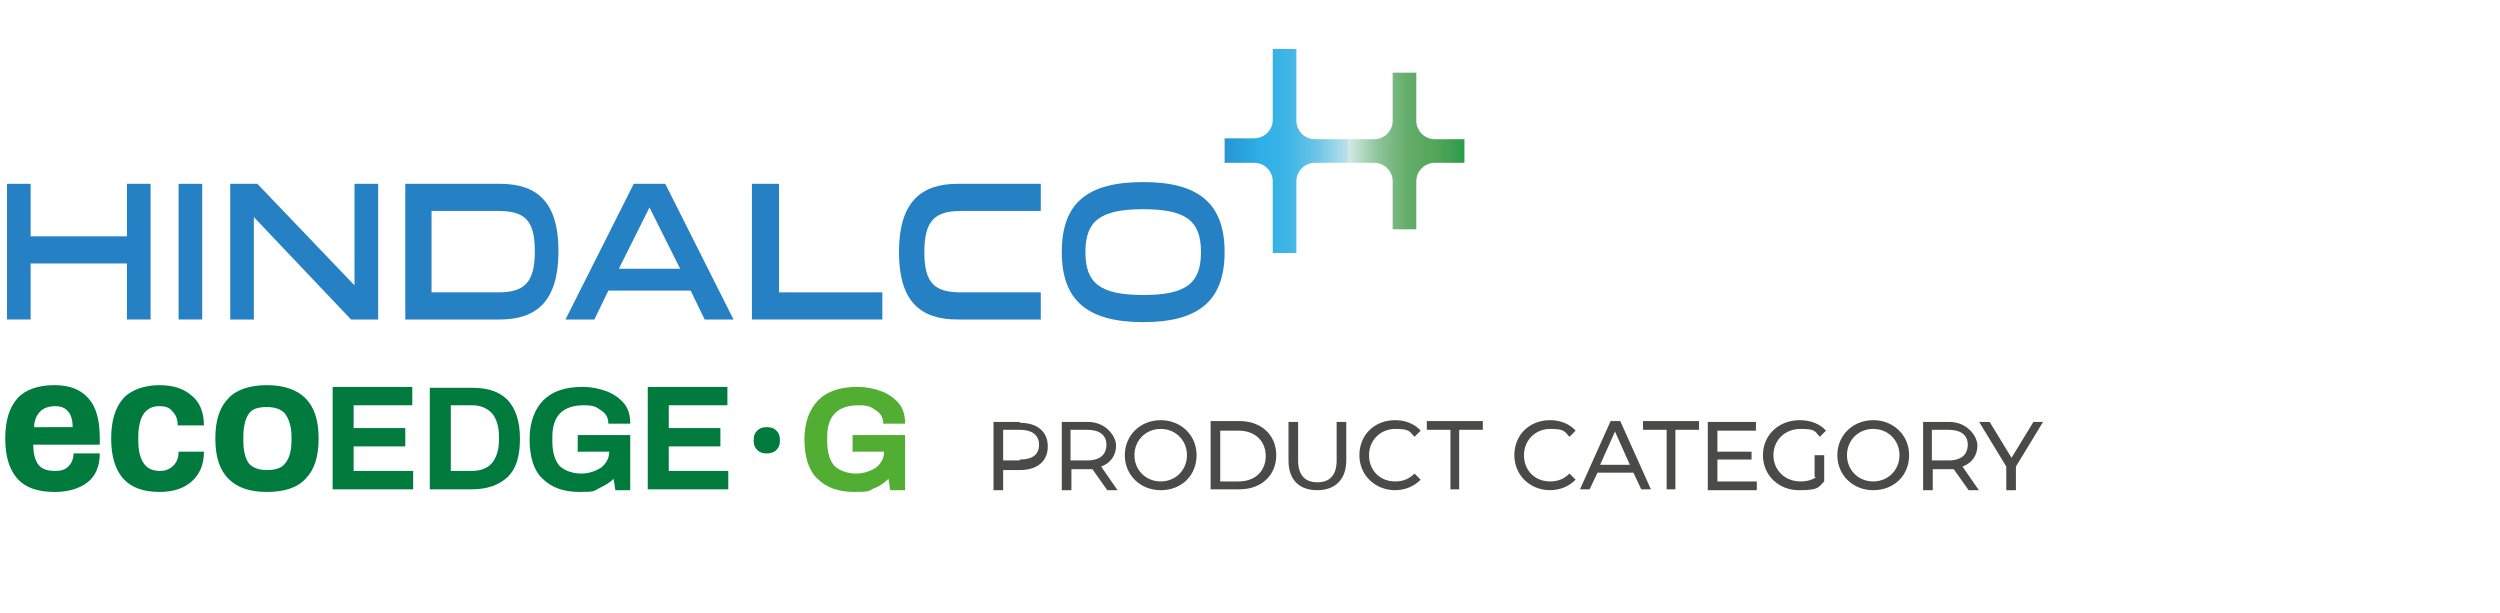
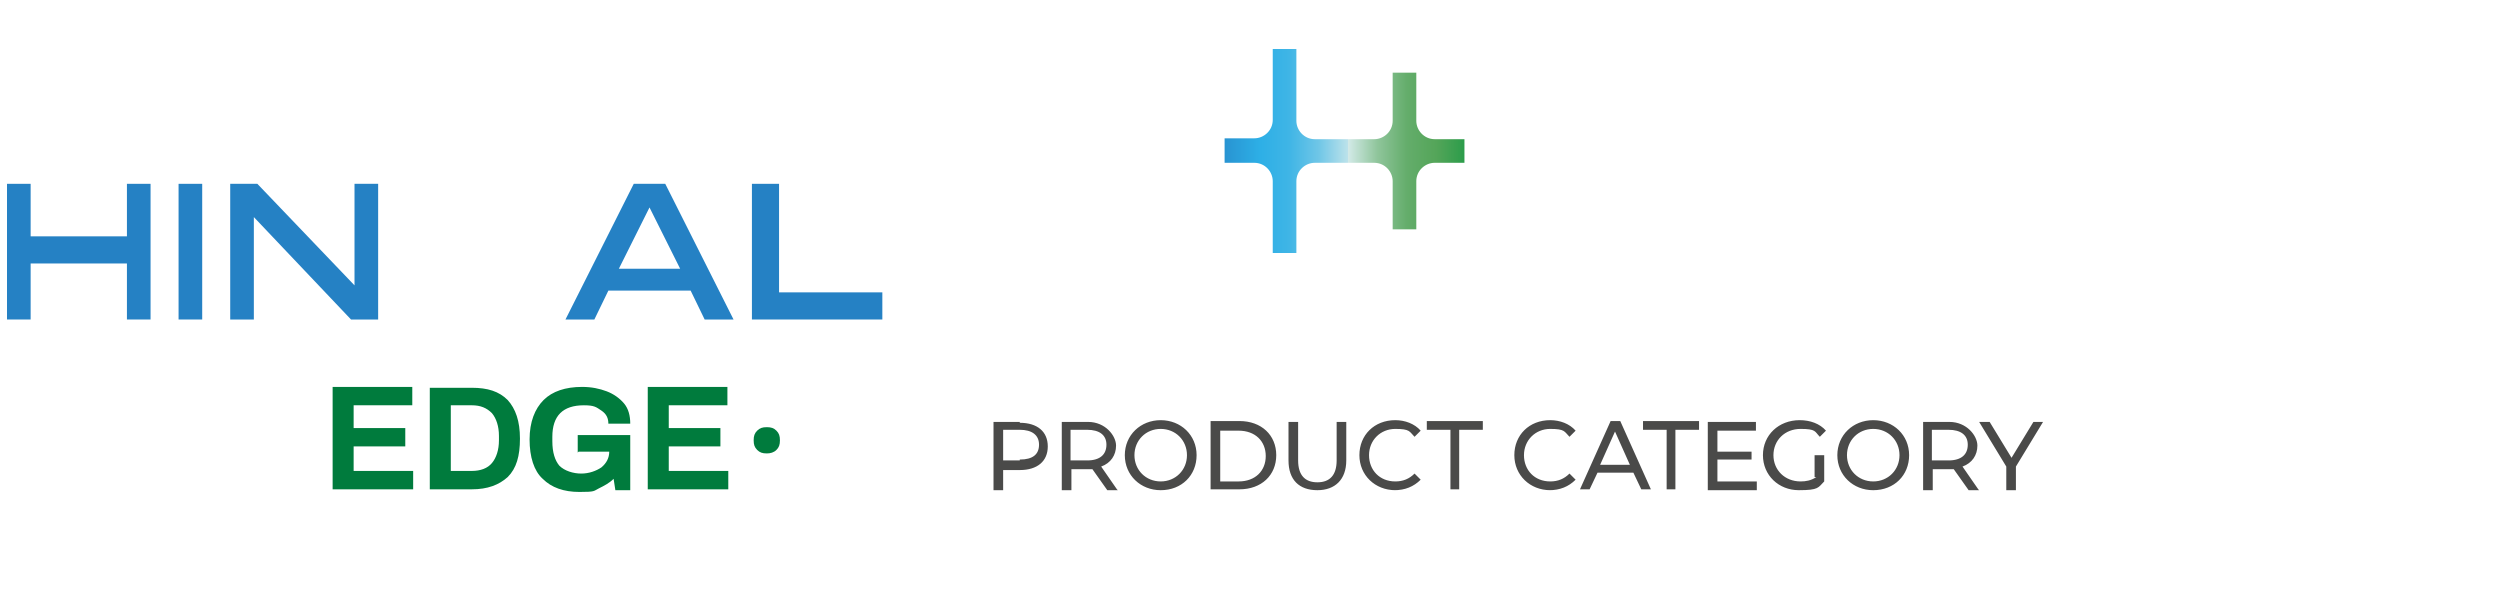
<svg xmlns="http://www.w3.org/2000/svg" version="1.1" width="285.603" height="70" viewBox="0 0 285.603 70">
  <defs>
    <style>
      .cls-1 {
        fill: #4a4a49;
      }

      .cls-2 {
        fill: #52ae32;
      }

      .cls-3 {
        fill: #2581c4;
      }

      .cls-4 {
        fill: #007b3d;
      }

      .cls-5 {
        fill: url(#linear-gradient);
      }
    </style>
    <linearGradient id="linear-gradient" x1="-1.6" y1="61" x2="-1.2" y2="61" gradientTransform="translate(271.6 5146.6) scale(84 -84)" gradientUnits="userSpaceOnUse">
      <stop offset="0" stop-color="#2581c4" />
      <stop offset="0" stop-color="#2581c4" />
      <stop offset=".2" stop-color="#2dafe6" />
      <stop offset=".3" stop-color="#3fb5e6" />
      <stop offset=".4" stop-color="#6fc6e7" />
      <stop offset=".5" stop-color="#bce2ea" />
      <stop offset=".5" stop-color="#d6eceb" />
      <stop offset=".5" stop-color="#d3eae8" />
      <stop offset=".6" stop-color="#8fc59b" />
      <stop offset=".7" stop-color="#64ad6b" />
      <stop offset=".8" stop-color="#54a559" />
      <stop offset="1" stop-color="#00933a" />
      <stop offset="1" stop-color="#00933a" />
    </linearGradient>
  </defs>
  <g>
    <g id="Group_4961">
      <g>
        <path class="cls-1" d="M233.4,48.2h-1.1l-2.5,4.1-2.5-4.1h-1.2l3.1,5.1v2.7h1.1v-2.7l3.1-5.1ZM222.6,52.6h-1.9v-3.5h1.9c1.4,0,2.2.6,2.2,1.7s-.7,1.8-2.2,1.8ZM226,55.9l-1.8-2.6c1.1-.4,1.7-1.3,1.7-2.4s-1.2-2.7-3.2-2.7h-3v7.8h1.1v-2.4h1.9c.2,0,.3,0,.5,0l1.7,2.4h1.2ZM214,55c-1.7,0-3-1.3-3-3s1.3-3,3-3,3,1.3,3,3-1.3,3-3,3ZM214,56c2.4,0,4.1-1.7,4.1-4s-1.8-4-4.1-4-4.1,1.7-4.1,4,1.8,4,4.1,4ZM207.5,54.5c-.6.4-1.2.5-1.8.5-1.8,0-3.1-1.3-3.1-3s1.3-3,3.1-3,1.6.3,2.2.9l.7-.7c-.7-.8-1.8-1.2-3-1.2-2.4,0-4.2,1.7-4.2,4s1.8,4,4.1,4,2.2-.3,2.9-1v-3h-1.1v2.5ZM196.2,55v-2.5h3.9v-.9h-3.9v-2.4h4.4v-1h-5.5v7.8h5.6v-1h-4.5ZM190.3,55.9h1.1v-6.8h2.7v-1h-6.4v1h2.7v6.8ZM182.8,53.1l1.7-3.8,1.7,3.8h-3.3ZM187.4,55.9h1.2l-3.5-7.8h-1.1l-3.5,7.8h1.1l.9-1.9h4.1l.9,1.9ZM177,56c1.2,0,2.2-.4,3-1.2l-.7-.7c-.6.6-1.3.9-2.2.9-1.8,0-3-1.3-3-3s1.3-3,3-3,1.6.3,2.2.9l.7-.7c-.7-.8-1.8-1.2-2.9-1.2-2.4,0-4.1,1.7-4.1,4s1.8,4,4.1,4ZM165.6,55.9h1.1v-6.8h2.7v-1h-6.4v1h2.7v6.8ZM159.3,56c1.2,0,2.2-.4,3-1.2l-.7-.7c-.6.6-1.3.9-2.2.9-1.8,0-3-1.3-3-3s1.3-3,3-3,1.6.3,2.2.9l.7-.7c-.7-.8-1.8-1.2-2.9-1.2-2.4,0-4.1,1.7-4.1,4s1.8,4,4.1,4ZM150.5,56c2,0,3.3-1.2,3.3-3.4v-4.4h-1.1v4.4c0,1.7-.8,2.5-2.2,2.5s-2.2-.8-2.2-2.5v-4.4h-1.1v4.4c0,2.2,1.2,3.4,3.3,3.4ZM139.4,55v-5.8h2.1c1.9,0,3.1,1.2,3.1,2.9s-1.2,2.9-3.1,2.9h-2.1ZM138.3,55.9h3.3c2.5,0,4.2-1.6,4.2-3.9s-1.7-3.9-4.2-3.9h-3.3v7.8ZM132.6,55c-1.7,0-3-1.3-3-3s1.3-3,3-3,3,1.3,3,3-1.3,3-3,3ZM132.6,56c2.4,0,4.1-1.7,4.1-4s-1.8-4-4.1-4-4.1,1.7-4.1,4,1.8,4,4.1,4ZM124.2,52.6h-1.9v-3.5h1.9c1.4,0,2.2.6,2.2,1.7s-.7,1.8-2.2,1.8ZM127.6,55.9l-1.8-2.6c1.1-.4,1.7-1.3,1.7-2.4s-1.2-2.7-3.2-2.7h-3v7.8h1.1v-2.4h1.9c.2,0,.3,0,.5,0l1.7,2.4h1.2ZM116.5,52.6h-1.9v-3.5h1.9c1.4,0,2.2.6,2.2,1.7s-.7,1.7-2.2,1.7ZM116.5,48.2h-3v7.8h1.1v-2.3h1.9c2,0,3.2-1,3.2-2.7s-1.2-2.7-3.2-2.7Z" />
-         <path class="cls-4" d="M30.5,53.7c-1,0-1.7-.3-2.1-.8-.4-.6-.6-1.4-.6-2.6v-.4c0-1.1.2-2,.6-2.6.4-.6,1.1-.8,2.1-.8s1.7.3,2.1.8c.4.6.7,1.4.7,2.6v.4c0,1.1-.2,2-.7,2.6-.4.6-1.2.8-2.1.8ZM30.5,56.2c2,0,3.5-.5,4.4-1.5,1-1,1.5-2.5,1.5-4.6s-.5-3.6-1.5-4.6c-1-1-2.5-1.5-4.4-1.5s-3.5.5-4.4,1.5c-1,1-1.5,2.5-1.5,4.6s.5,3.6,1.5,4.6c1,1,2.4,1.5,4.4,1.5ZM18.2,56.2c1.6,0,2.8-.4,3.7-1.2.9-.8,1.4-1.9,1.4-3.4h-2.9c0,.7-.2,1.2-.6,1.6-.4.4-.9.6-1.5.6-.9,0-1.5-.3-1.9-.9-.4-.6-.6-1.4-.6-2.6v-.4c0-1.1.2-2,.6-2.6.4-.6,1-.9,1.8-.9s1.2.2,1.5.6c.4.4.6.9.6,1.6h3c0-1.5-.5-2.7-1.4-3.4-.9-.8-2.1-1.2-3.7-1.2s-3.2.5-4.1,1.5c-.9,1-1.4,2.5-1.4,4.6s.5,3.6,1.4,4.6c.9,1,2.3,1.5,4.1,1.5ZM3.9,48.8c0-.8.3-1.4.7-1.8.4-.4,1-.6,1.7-.6,1.3,0,2,.8,2,2.4H3.9ZM6.3,56.2c1.5,0,2.8-.4,3.7-1.1.9-.7,1.4-1.8,1.4-3.3h-3c0,.6-.2,1.1-.6,1.5-.4.4-.9.5-1.5.5-.9,0-1.5-.2-1.9-.7-.4-.5-.6-1.3-.6-2.3h7.6v-.7c0-2.1-.4-3.6-1.3-4.6-.9-1-2.1-1.5-3.9-1.5s-3.3.5-4.2,1.5c-.9,1-1.4,2.5-1.4,4.6s.5,3.6,1.4,4.6c.9,1,2.3,1.5,4.2,1.5Z" />
        <path class="cls-4" d="M74,55.9h9.2v-2.1h-6.8v-2.8h5.9v-2.1h-5.9v-2.6h6.7v-2.1h-9.1v11.6ZM66.1,51.6h3.5c0,.7-.3,1.3-.9,1.8-.6.4-1.4.7-2.3.7s-1.9-.3-2.5-.9c-.5-.6-.8-1.5-.8-2.8v-.5c0-1.2.3-2.1.9-2.7.6-.6,1.5-.9,2.7-.9s1.4.2,2,.6c.6.4.8.9.8,1.5h2.5c0-.9-.2-1.7-.7-2.3-.5-.6-1.2-1.1-2-1.4s-1.7-.5-2.8-.5c-1.9,0-3.4.5-4.4,1.5-1,1-1.6,2.5-1.6,4.5s.5,3.6,1.5,4.5c1,1,2.4,1.5,4.2,1.5s1.6-.1,2.2-.4,1.2-.6,1.7-1.1l.2,1.3h1.7v-6.3h-6v2ZM51.5,53.8v-7.5h2.4c1,0,1.7.3,2.3.9.5.6.8,1.5.8,2.6v.5c0,1.1-.3,2-.8,2.6-.5.6-1.3.9-2.3.9h-2.4ZM49.1,55.9h4.8c1.8,0,3.1-.5,4.1-1.4,1-1,1.4-2.4,1.4-4.4s-.5-3.4-1.4-4.4c-1-1-2.3-1.4-4.1-1.4h-4.8v11.6ZM38,55.9h9.2v-2.1h-6.8v-2.8h5.9v-2.1h-5.9v-2.6h6.7v-2.1h-9.1v11.6Z" />
        <path class="cls-4" d="M87.6,51.8c.4,0,.8-.1,1.1-.4.3-.3.4-.6.4-1.1s-.1-.8-.4-1.1c-.3-.3-.6-.4-1.1-.4s-.8.1-1.1.4-.4.6-.4,1.1.1.8.4,1.1c.3.3.6.4,1.1.4Z" />
-         <path class="cls-2" d="M97.5,51.6h3.5c0,.7-.3,1.3-.9,1.8-.6.4-1.4.7-2.3.7s-1.9-.3-2.5-.9c-.5-.6-.8-1.5-.8-2.8v-.5c0-1.2.3-2.1.9-2.7.6-.6,1.5-.9,2.7-.9s1.4.2,2,.6c.6.4.8.9.8,1.5h2.5c0-.9-.2-1.7-.7-2.3-.5-.6-1.2-1.1-2-1.4s-1.7-.5-2.8-.5c-1.9,0-3.4.5-4.4,1.5-1,1-1.6,2.5-1.6,4.5s.5,3.6,1.5,4.5c1,1,2.4,1.5,4.2,1.5s1.6-.1,2.2-.4c.6-.2,1.2-.6,1.7-1.1l.2,1.3h1.7v-6.3h-6v2Z" />
        <polygon class="cls-3" points=".8 36.5 .8 21 3.5 21 3.5 27 14.5 27 14.5 21 17.2 21 17.2 36.5 14.5 36.5 14.5 30.1 3.5 30.1 3.5 36.5 .8 36.5" />
        <rect class="cls-3" x="20.4" y="21" width="2.7" height="15.5" />
        <polygon class="cls-3" points="26.3 36.5 26.3 21 29.4 21 40.5 32.6 40.5 21 43.2 21 43.2 36.5 40.1 36.5 29 24.8 29 36.5 26.3 36.5" />
-         <path class="cls-3" d="M46.3,36.5v-15.5h10.8c4.2,0,6.7,2,6.7,7.7s-2.5,7.8-6.7,7.8h-10.8ZM49.3,33.4h7.6c3,0,4.2-1.1,4.2-4.7s-1.2-4.6-4.2-4.6h-7.6v9.3Z" />
        <path class="cls-3" d="M79,33.2h-9.5l-1.6,3.3h-3.3l7.8-15.5h3.6l7.8,15.5h-3.3l-1.6-3.3ZM77.7,30.7l-3.5-7-3.5,7h6.9Z" />
        <polygon class="cls-3" points="100.8 33.4 100.8 36.5 85.9 36.5 85.9 21 89 21 89 33.4 100.8 33.4" />
-         <path class="cls-3" d="M121.3,28.8c0-5.6,2.9-8,9.3-8s9.3,2.5,9.3,8-2.9,8-9.3,8-9.3-2.5-9.3-8ZM137.2,28.8c0-3.5-1.6-4.9-6.6-4.9s-6.6,1.4-6.6,4.9,1.6,4.9,6.6,4.9,6.6-1.4,6.6-4.9Z" />
-         <path class="cls-3" d="M118.9,36.5h-9.5c-4.2,0-6.7-2-6.7-7.7s2.5-7.8,6.7-7.8h9.5v3.1h-9.1c-3,0-4.2,1.1-4.2,4.7s1.2,4.6,4.2,4.6h9.1s0,3.1,0,3.1Z" />
        <path class="cls-5" d="M139.9,15.8h3.4c1.1,0,2.1-.9,2.1-2.1V5.6h2.7v8.2c0,1.1.9,2.1,2.1,2.1h6.8c1.1,0,2.1-.9,2.1-2.1v-5.5h2.7v5.5c0,1.1.9,2.1,2.1,2.1h3.4v2.7h-3.4c-1.1,0-2.1.9-2.1,2.1v5.5h-2.7v-5.5c0-1.1-.9-2.1-2.1-2.1h-6.8c-1.1,0-2.1.9-2.1,2.1v8.2h-2.7v-8.2c0-1.1-.9-2.1-2.1-2.1h-3.4v-2.7Z" />
      </g>
    </g>
  </g>
</svg>